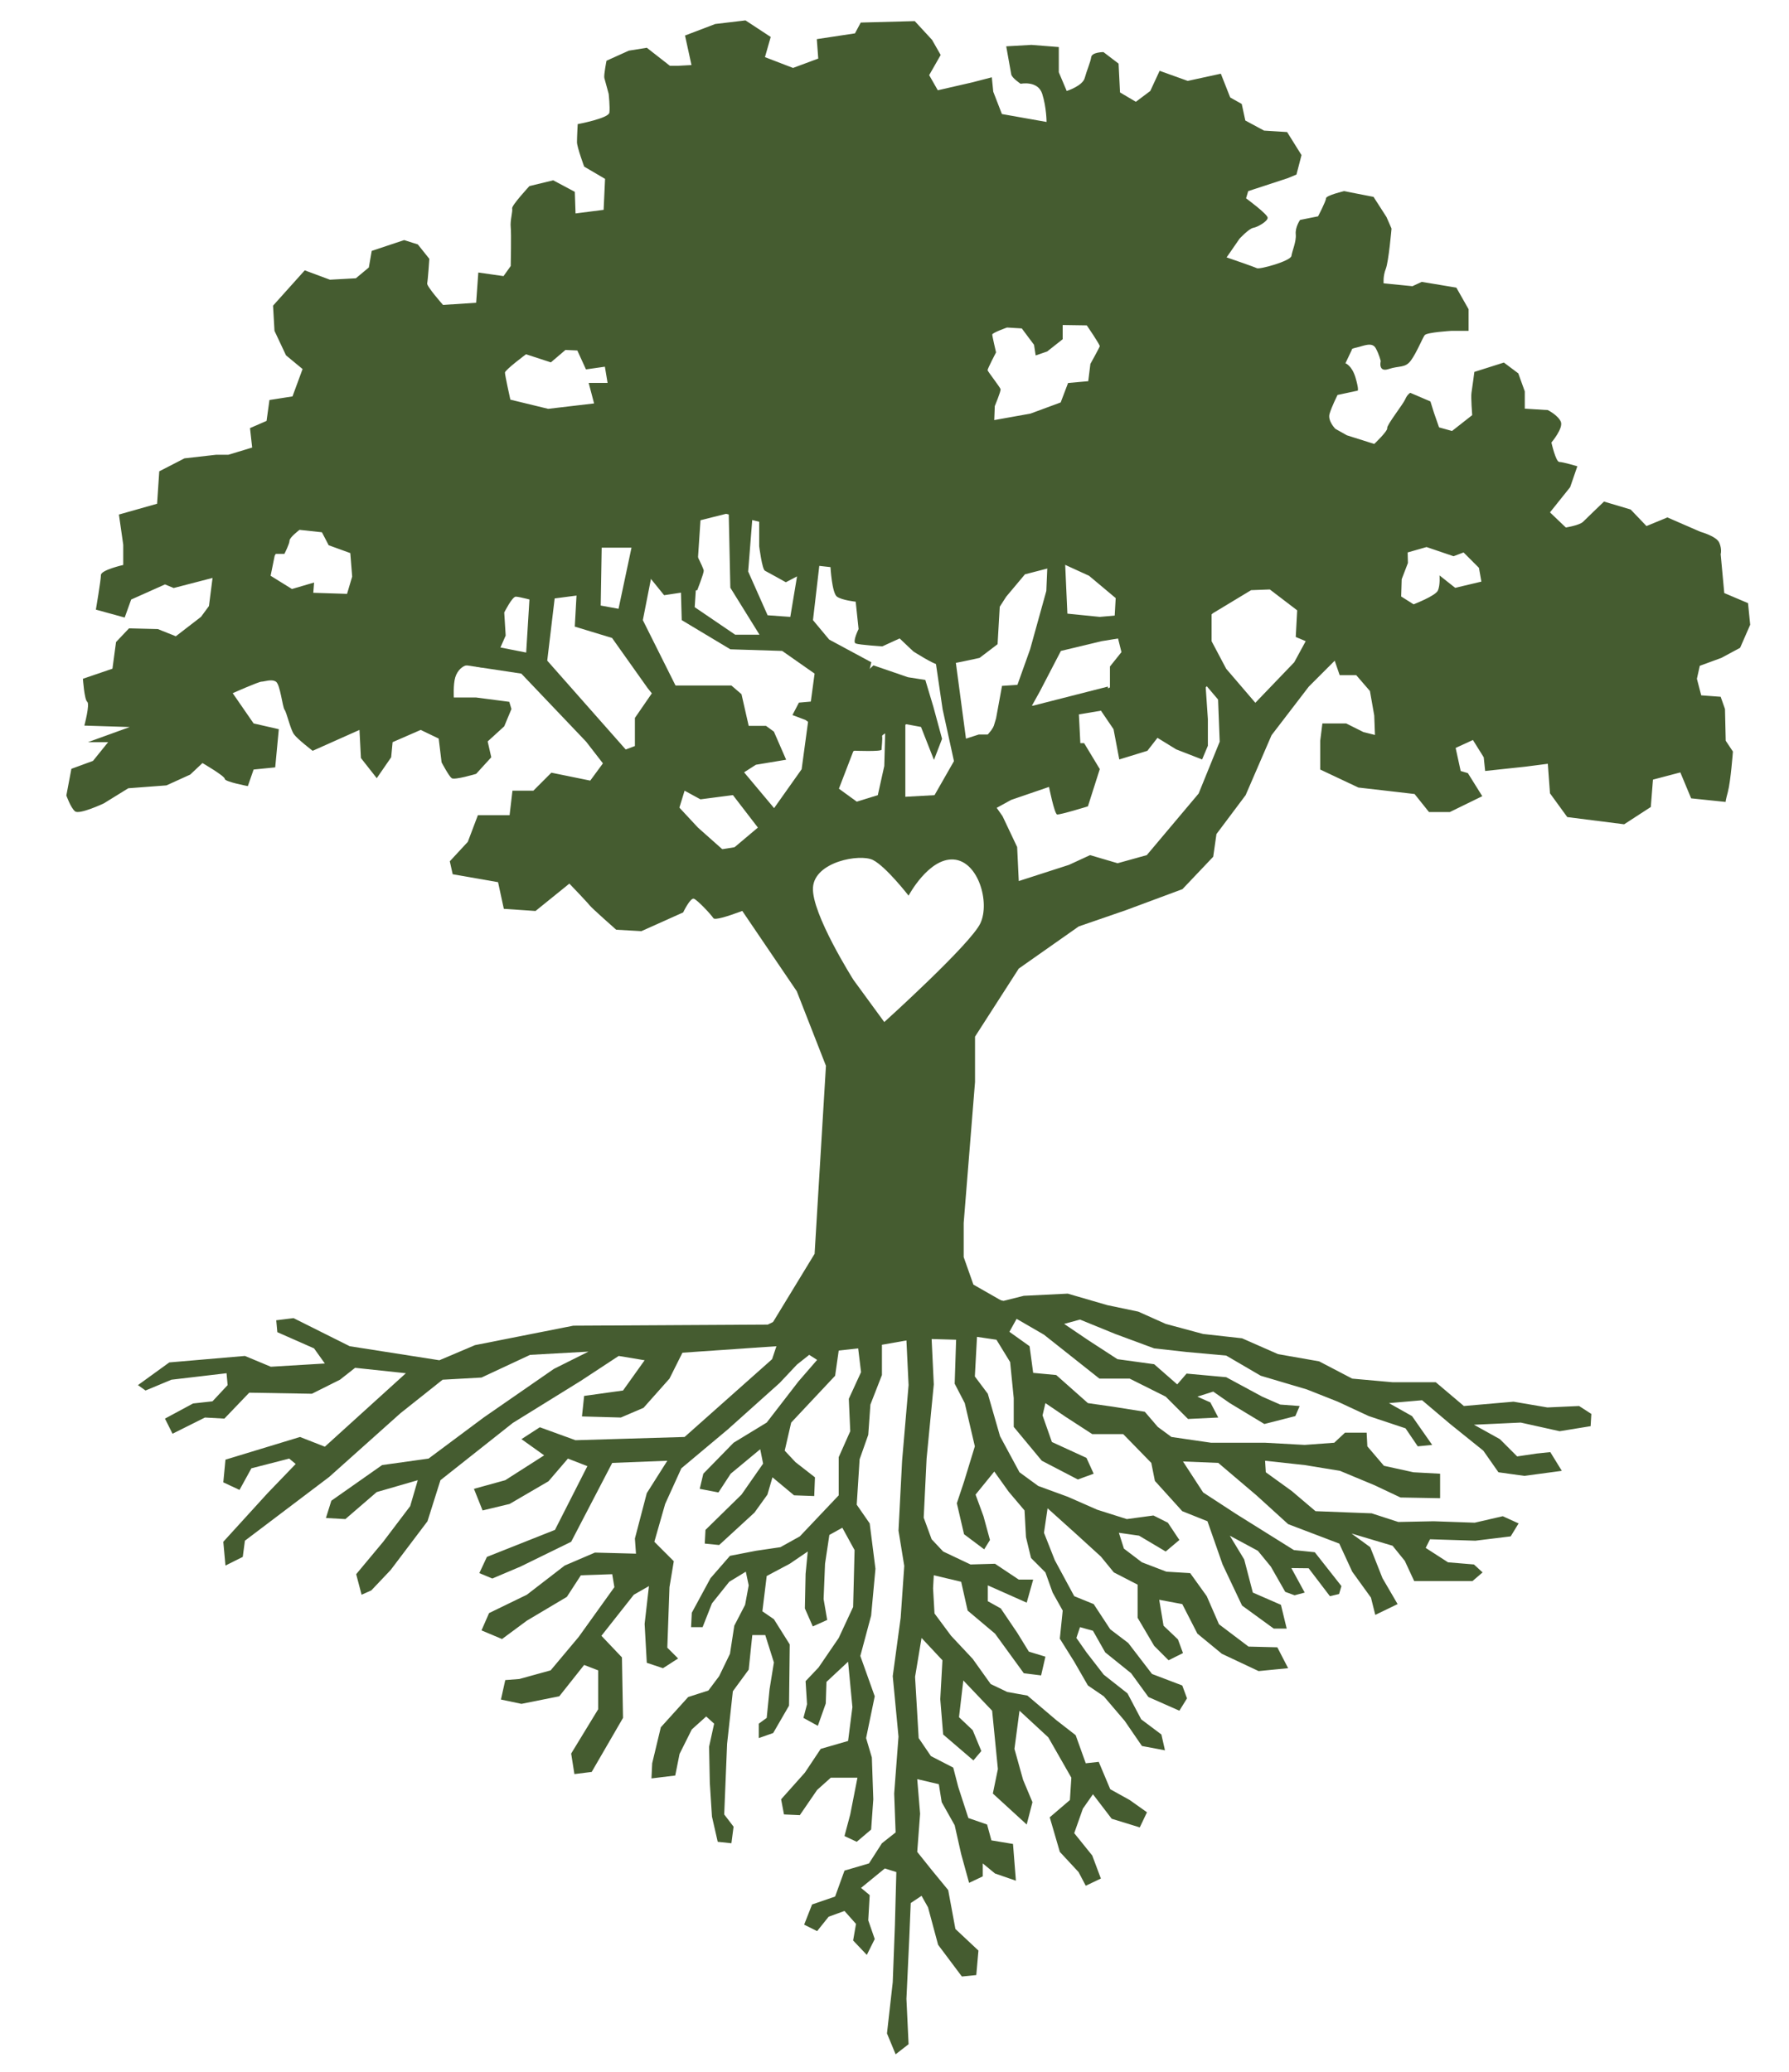
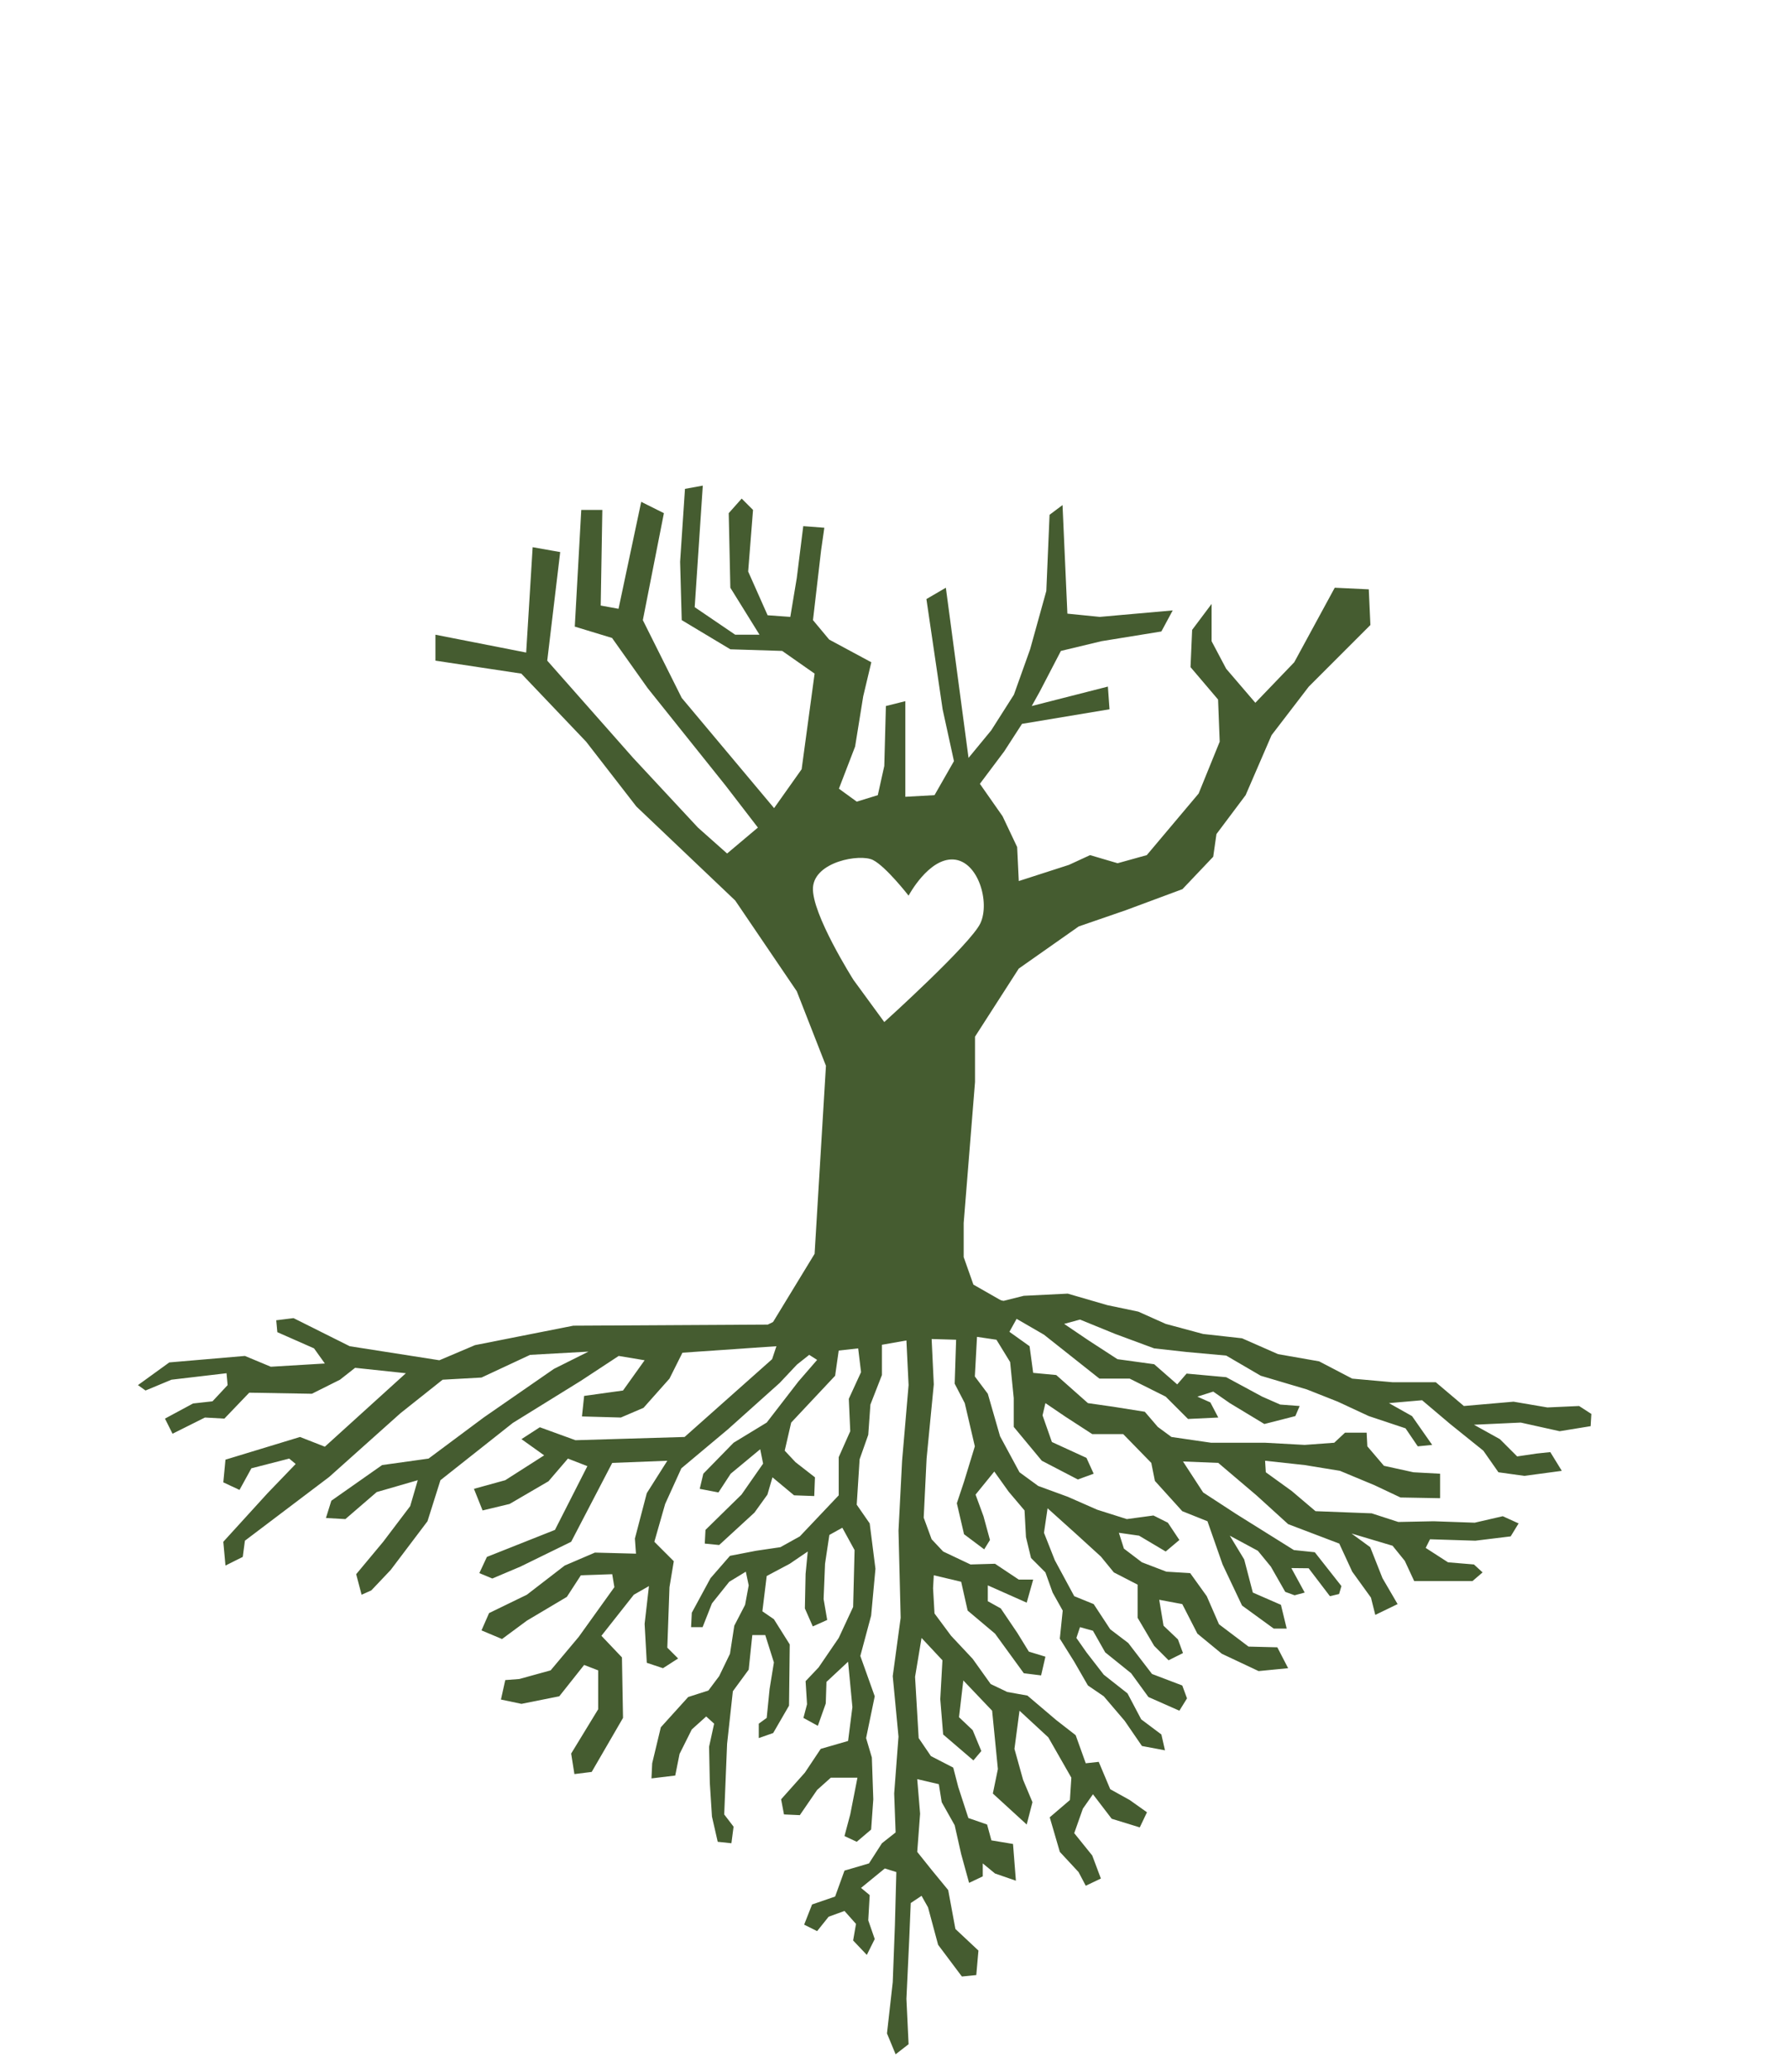
<svg xmlns="http://www.w3.org/2000/svg" version="1.1" baseProfile="full" width="1656" height="1917.71" viewBox="0 0 1656.00 1917.71" enable-background="new 0 0 1656.00 1917.71" xml:space="preserve">
  <g>
    <path fill="#455c30" fill-opacity="1" stroke-width="0.2" stroke-linejoin="round" d="M 715.245,1224.1L 754.042,1160.41L 764.542,986.417L 737.543,917.42L 680.546,833.424L 589.05,746.428L 542.553,686.432L 482.556,623.435L 403.06,611.435L 403.06,587.437L 487.056,603.936L 493.055,506.441L 518.554,510.94L 506.555,611.435L 586.051,701.431L 646.048,765.927L 673.046,789.926L 701.545,765.927L 671.546,726.929L 599.55,636.934L 566.552,590.436L 532.053,579.937L 538.053,471.942L 557.552,471.942L 556.052,560.438L 572.551,563.438L 593.55,464.443L 614.549,474.942L 595.05,573.937L 631.048,645.934L 716.544,747.928L 742.043,711.93L 754.042,623.435L 724.044,602.436L 676.046,600.936L 631.048,573.937L 629.548,519.94L 634.048,452.443L 650.547,449.443L 643.048,561.938L 680.546,587.437L 703.045,587.437L 676.046,543.939L 674.546,474.942L 686.546,461.443L 697.045,471.942L 692.545,528.939L 710.544,569.437L 731.543,570.937L 737.543,534.939L 743.543,486.942L 763.042,488.441L 760.042,509.44L 752.542,573.937L 767.542,591.936L 806.54,612.935L 799.04,644.434L 791.54,690.931L 776.541,729.929L 793.04,741.929L 812.539,735.929L 818.539,708.93L 820.039,653.433L 838.038,648.933L 838.038,737.429L 865.037,735.929L 883.036,704.431L 872.536,656.433L 857.537,554.438L 875.536,543.939L 896.535,701.431L 917.534,675.932L 938.533,642.934L 953.532,600.936L 968.531,546.938L 971.531,476.442L 983.531,467.443L 988.031,567.938L 1018.03,570.937L 1085.53,564.938L 1075.03,584.437L 1019.53,593.436L 982.031,602.436L 962.532,639.934L 955.032,653.433L 1025.53,635.434L 1027.03,656.433L 946.033,669.932L 929.533,695.431L 907.035,725.43L 928.033,755.428L 941.533,783.927L 943.033,815.425L 989.53,800.426L 1009.03,791.426L 1034.53,798.926L 1061.53,791.426L 1109.52,734.429L 1129.02,686.432L 1127.52,647.433L 1102.02,617.435L 1103.52,582.937L 1121.52,558.938L 1121.52,593.436L 1135.02,618.935L 1162.02,650.433L 1198.02,612.935L 1235.52,543.939L 1267.02,545.439L 1268.52,578.437L 1211.52,635.434L 1177.02,680.432L 1153.02,735.929L 1126.02,771.927L 1123.02,792.926L 1094.53,822.925L 1042.03,842.424L 998.53,857.423L 943.033,896.421L 929.533,917.42L 902.535,959.418L 902.535,1001.42L 892.035,1131.91L 892.035,1163.41L 901.035,1188.91L 943.033,1212.91L 928.183,1232L 845.516,1231.08L 746.766,1235.33L 715.245,1224.1 Z M 818.539,945.919C 818.539,945.919 898.532,873.751 907.534,854.424C 916.535,835.096 905.525,796.84 882.53,795.468C 859.535,794.096 841.038,828.924 841.038,828.924C 841.038,828.924 820.039,801.926 808.039,795.926C 796.04,789.926 754.042,797.426 752.542,821.425C 751.042,845.424 790.04,906.921 790.04,906.921L 818.539,945.919 Z " />
-     <path fill="#455c30" fill-opacity="1" stroke-width="0.2" stroke-linejoin="round" d="M 648.366,739.791L 633.7,731.791L 628.366,749.125L 629.033,779.125L 652.366,788.458L 699.033,781.125L 708.366,783.125L 712.366,791.125L 707.033,835.125C 707.033,835.125 663.033,853.791 660.366,849.791C 657.7,845.791 645.7,833.125 642.366,831.791C 639.033,830.458 632.366,844.458 632.366,844.458L 593.7,861.791L 570.366,860.458C 570.366,860.458 547.7,840.458 545.7,837.791C 543.7,835.124 527.033,817.791 527.033,817.791L 495.7,843.125L 466.366,841.125L 461.033,816.458L 419.033,809.125L 416.366,797.125L 433.033,779.125L 442.366,754.458L 471.7,754.458L 474.366,731.791L 493.7,731.791L 510.366,715.125L 546.366,722.458L 563.033,699.791L 587.7,690.458L 587.7,664.458L 608.366,634.458L 677.033,634.458L 686.366,642.458L 693.033,671.791L 709.033,671.791L 716.366,677.125L 727.7,703.125L 699.7,707.791L 683.033,718.458L 679.033,735.791L 648.366,739.791 Z M 739.526,650.294L 756.526,648.794L 764.526,625.794L 796.026,627.294L 808.526,615.794L 840.526,626.794L 856.526,629.294L 864.026,654.294L 872.026,683.794L 864.526,703.294L 852.526,672.794L 839.026,670.294C 839.026,670.294 816.026,678.794 816.526,681.294C 817.026,683.794 816.026,691.794 816.026,693.794C 816.026,695.794 791.026,694.794 791.026,694.794C 791.026,694.794 774.026,700.294 774.026,704.794C 774.026,709.294 761.026,711.294 761.026,711.294L 753.526,686.294L 757.526,674.794L 745.526,666.294L 733.526,661.794L 739.526,650.294 Z M 894.026,709.794L 892.026,700.794L 890.526,684.794L 906.026,679.794L 917.526,679.794L 922.026,664.794L 927.526,634.794L 942.526,633.794L 945.526,652.294L 980.526,655.294L 998.526,658.294L 1000.03,687.794L 1003.53,687.794L 1018.03,711.794L 1007.03,746.294C 1007.03,746.294 981.026,754.294 978.526,753.794C 976.026,753.294 971.026,728.294 971.026,728.294L 936.026,740.294L 910.526,754.294L 881.526,753.794L 878.526,722.794L 894.026,709.794 Z M 1246.08,669.545L 1262.08,677.545L 1272.75,680.211L 1272.08,662.211L 1268.08,639.545L 1255.42,624.878L 1240.08,624.878L 1232.75,603.545L 1199.42,589.545L 1200.75,564.878L 1175.42,545.545L 1158.08,546.211L 1122.75,567.545L 1107.42,580.211L 1108.08,603.545L 1124.75,626.211L 1116.08,636.211L 1118.08,665.545L 1118.08,690.211L 1112.75,702.878L 1088.75,693.545L 1071.42,682.878L 1062.08,694.878L 1036.08,702.878L 1030.75,674.878L 1019.42,658.211L 1014.75,642.211L 1027.42,636.211L 1027.42,616.878L 1038.08,603.545L 1031.42,576.878L 1032.75,553.545L 1008.08,532.878L 984.75,522.211L 948.75,531.545L 931.417,552.211L 925.417,561.545L 923.417,596.211L 906.75,608.878C 906.75,608.878 874.75,616.211 869.417,615.545C 864.083,614.878 845.417,602.878 845.417,602.878L 832.75,590.878L 816.75,598.211C 816.75,598.211 795.417,596.878 792.083,595.545C 788.75,594.211 794.75,582.211 794.75,582.211L 792.083,556.878C 792.083,556.878 779.417,555.545 774.75,552.211C 770.083,548.878 768.75,524.878 768.75,524.878L 756.75,523.545L 727.417,538.878C 727.417,538.878 710.75,529.545 708.083,528.211C 705.417,526.878 702.75,505.545 702.75,505.545L 702.75,482.878L 672.083,475.545L 642.75,482.878L 639.417,502.878C 639.417,502.878 651.417,525.545 651.417,528.211C 651.417,530.878 645.417,546.211 645.417,546.211L 614.75,550.878L 592.083,522.878L 586.75,506.878L 556.083,506.878L 536.083,516.878L 536.75,534.211L 536.083,550.878L 495.417,556.211C 495.417,556.211 480.75,552.211 477.417,552.211C 474.084,552.211 466.75,566.878 466.75,566.878L 468.083,588.211L 460.75,604.878C 460.75,604.878 457.417,610.211 454.75,615.545C 452.084,620.878 438.083,615.545 433.417,615.545C 428.75,615.545 423.417,620.211 421.417,626.878C 419.417,633.545 420.083,645.545 420.083,645.545L 440.75,645.545L 471.417,649.545L 473.417,656.211L 466.75,672.211L 451.417,686.211L 454.75,700.878L 440.75,716.211C 440.75,716.211 420.75,722.211 418.083,720.211C 415.417,718.211 408.75,705.545 408.75,705.545L 406.083,683.545L 389.417,675.545L 363.417,686.878L 362.083,700.878L 348.75,720.211L 334.083,701.545L 332.75,675.545L 289.417,694.878C 289.417,694.878 275.417,684.211 272.083,679.545C 268.75,674.878 265.417,659.545 263.417,656.878C 261.417,654.211 259.417,633.545 255.417,630.878C 251.417,628.211 244.75,630.878 242.083,630.878C 239.417,630.878 215.417,641.545 215.417,641.545L 234.75,669.545L 258.083,674.878L 254.75,710.211L 234.75,712.211L 229.417,727.545C 229.417,727.545 208.083,723.545 208.083,720.878C 208.084,718.211 187.417,706.211 187.417,706.211L 176.083,716.878L 154.084,726.878L 118.75,729.545L 96.084,743.545C 96.084,743.545 73.417,754.211 69.417,750.878C 65.417,747.545 61.417,736.211 61.417,736.211L 66.084,711.545L 86.084,704.211L 100.084,686.878L 81.417,686.878L 120.084,672.878L 78.084,671.545C 78.084,671.545 83.417,651.545 80.75,649.545C 78.084,647.545 76.75,628.211 76.75,628.211L 104.084,618.878L 107.417,594.211L 119.417,581.545L 146.084,582.211L 162.75,588.878L 186.083,570.878L 193.417,560.878L 196.75,534.878L 160.75,544.211L 152.75,540.878L 121.417,554.878L 115.417,571.545L 88.75,564.211C 88.75,564.211 93.417,536.878 93.417,532.211C 93.417,527.545 114.084,522.878 114.084,522.878L 114.084,504.211L 110.084,476.211L 145.417,466.211L 147.417,436.211L 170.75,424.211L 200.083,420.878L 211.417,420.878L 233.417,414.211L 231.417,396.211L 246.75,389.545L 249.417,370.211L 270.75,366.878L 280.083,341.545L 264.75,328.878L 254.083,306.211L 252.75,282.878L 282.083,250.211L 305.417,258.878L 329.417,257.545L 341.417,247.545L 344.083,232.211L 374.083,222.211L 386.75,226.211L 397.417,239.545C 397.417,239.545 396.083,259.545 395.417,262.211C 394.75,264.878 410.083,282.211 410.083,282.211L 440.75,280.211L 442.75,252.211L 466.083,255.545L 472.75,246.211C 472.75,246.211 473.417,216.211 472.75,210.211C 472.084,204.211 474.75,195.545 474.083,192.878C 473.417,190.211 490.083,172.211 490.083,172.211L 512.083,166.878L 532.083,177.545L 532.75,197.545L 558.75,194.211L 560.083,165.545L 540.75,154.211C 540.75,154.211 534.083,136.211 534.083,131.545C 534.083,126.878 534.75,114.878 534.75,114.878C 534.75,114.878 563.417,109.545 564.083,104.211C 564.75,98.878 563.417,86.878 563.417,86.878C 563.417,86.878 560.083,74.878 559.417,72.211C 558.75,69.545 561.417,56.211 561.417,56.211L 582.083,46.878L 598.75,44.211L 620.083,60.878L 628.083,60.878L 640.083,60.211L 634.083,32.878L 662.083,22.211L 690.083,18.878L 713.417,34.211L 708.083,52.878L 734.083,62.878L 757.417,54.211L 756.083,36.211L 791.417,30.878L 796.75,20.878L 846.75,19.545L 862.75,36.878L 870.75,50.878L 860.083,69.545L 868.083,83.545L 900.083,76.211L 918.083,71.545L 919.417,84.878L 927.417,105.545L 968.75,112.878C 968.75,112.878 968.75,99.545 964.75,86.878C 960.75,74.211 944.75,77.545 944.75,77.545C 944.75,77.545 936.75,72.211 936.083,68.878C 935.417,65.545 931.417,42.878 931.417,42.878L 954.75,41.545L 980.083,43.545L 980.083,66.878L 987.417,84.211C 987.417,84.211 1002.08,79.545 1004.08,72.211C 1006.08,64.878 1009.42,57.545 1010.08,52.878C 1010.75,48.211 1021.42,48.211 1021.42,48.211L 1035.42,58.878L 1036.75,85.545L 1051.42,94.211L 1064.75,84.211L 1073.42,65.545L 1099.42,74.878L 1130.08,68.211L 1138.75,90.211L 1149.42,96.211L 1152.75,111.545L 1170.08,120.878L 1191.42,122.211L 1204.75,143.545L 1200.08,161.545L 1192.08,164.878L 1155.42,176.878L 1153.42,183.545C 1153.42,183.545 1173.42,198.211 1173.42,201.545C 1173.42,204.878 1164.08,210.211 1160.08,210.878C 1156.08,211.545 1147.42,220.878 1147.42,220.878L 1135.42,238.211C 1135.42,238.211 1160.75,246.878 1163.42,248.211C 1166.08,249.545 1194.75,241.545 1195.42,236.878C 1196.08,232.211 1200.08,223.545 1199.42,216.878C 1198.75,210.211 1203.42,203.545 1203.42,203.545L 1220.08,200.211C 1220.08,200.211 1227.42,186.211 1227.42,183.545C 1227.42,180.878 1244.08,176.878 1244.08,176.878L 1271.42,182.211L 1283.42,200.878L 1288.08,211.545C 1288.08,211.545 1285.42,242.211 1282.75,248.878C 1280.08,255.545 1280.75,262.211 1280.75,262.211L 1307.42,264.878L 1316.08,260.878L 1348.08,266.211L 1359.42,286.211L 1359.42,306.211L 1343.42,306.211C 1343.42,306.211 1320.75,307.545 1318.75,310.211C 1316.75,312.878 1311.42,326.211 1306.08,333.545C 1300.75,340.878 1295.42,338.211 1285.42,341.545C 1275.42,344.878 1278.08,334.211 1278.08,334.211C 1278.08,334.211 1276.75,328.211 1273.42,322.211C 1270.08,316.211 1262.08,320.211 1256.08,321.545C 1250.08,322.878 1251.42,323.545 1251.42,323.545L 1245.42,336.211C 1245.42,336.211 1251.42,338.211 1254.75,349.545C 1258.08,360.878 1256.75,361.545 1256.75,361.545L 1238.08,365.545C 1238.08,365.545 1232.75,376.211 1230.75,382.878C 1228.75,389.545 1236.08,396.878 1236.08,396.878L 1246.75,402.878L 1272.08,410.878C 1272.08,410.878 1284.75,398.878 1284.08,396.211C 1283.42,393.545 1298.75,374.211 1300.75,369.545C 1302.75,364.878 1305.42,363.545 1305.42,363.545L 1324.08,371.545L 1327.42,382.211L 1332.08,395.545L 1344.08,398.878L 1362.75,384.211C 1362.75,384.211 1361.42,367.545 1362.08,363.545C 1362.75,359.545 1364.75,344.211 1364.75,344.211L 1392.08,335.545L 1405.42,345.545L 1411.42,362.211L 1411.42,378.211L 1432.75,379.545C 1432.75,379.545 1442.08,384.211 1444.75,390.211C 1447.42,396.211 1436.08,409.545 1436.08,409.545C 1436.08,409.545 1440.08,427.545 1443.42,427.545C 1446.75,427.545 1460.08,431.545 1460.08,431.545L 1453.42,450.878L 1434.75,474.211L 1449.42,488.211C 1449.42,488.211 1462.08,486.211 1465.42,482.878C 1468.75,479.545 1484.75,464.211 1484.75,464.211L 1509.42,471.545L 1524.08,486.878L 1543.42,478.878L 1574.08,492.211C 1574.08,492.211 1588.75,496.211 1591.42,502.211C 1594.08,508.211 1592.75,512.878 1592.75,512.878L 1596.08,548.878L 1618.08,558.211L 1620.08,578.211L 1610.75,599.545L 1593.42,608.878L 1573.42,616.211L 1570.75,628.211L 1574.75,643.545L 1592.75,644.878L 1596.75,656.211L 1597.42,685.545L 1604.08,695.545C 1604.08,695.545 1602.08,722.878 1599.42,732.878C 1597.25,740.999 1597.28,742.085 1597.37,742.207L 1565.42,738.878L 1555.42,714.878L 1530.08,721.545L 1528.08,746.878L 1503.42,762.878L 1450.75,756.211L 1434.75,734.211L 1432.75,706.878L 1412.08,709.545L 1374.75,713.545L 1373.42,700.878L 1363.42,684.878L 1347.42,692.211L 1352.08,713.545L 1358.75,715.545L 1372.08,736.878L 1342.08,751.545L 1322.75,751.545L 1309.42,734.878L 1280.75,731.545L 1257.42,728.878L 1222.08,712.211L 1222.08,685.545L 1224.08,669.545L 1246.08,669.545 Z M 486.914,327.879C 486.914,327.879 467.414,342.379 467.414,344.879C 467.414,347.379 472.414,369.879 472.414,369.879L 507.413,378.379L 549.913,373.379L 544.913,354.379L 562.413,354.379L 559.913,339.379L 542.413,341.879L 534.413,324.379L 523.413,323.879L 509.913,335.379L 486.914,327.879 Z M 254.247,514.378L 250.497,532.878L 270.247,545.129L 290.747,539.129L 289.997,548.629L 321.247,549.629L 325.997,533.629L 324.247,511.879L 304.247,504.629L 297.997,492.629L 277.247,490.379C 277.247,490.379 267.997,497.378 267.997,500.379C 267.997,503.379 263.247,512.629 263.247,512.629L 255.247,512.629L 254.247,514.378 Z M 957.164,319.128L 945.83,303.961L 932.164,303.128C 932.164,303.128 918.497,307.961 918.497,309.628C 918.497,311.295 921.997,326.128 921.997,326.128C 921.997,326.128 913.997,341.461 914.164,342.628C 914.33,343.795 925.664,358.295 926.164,360.128C 926.664,361.962 920.83,375.795 920.83,375.795L 920.33,388.795L 953.83,382.795L 981.83,372.462L 988.664,354.462L 1007.33,352.795L 1009.33,336.795C 1009.33,336.795 1017.66,321.795 1018,320.462C 1018.33,319.128 1006,301.128 1006,301.128L 983.664,300.795L 983.664,313.962L 969.33,325.295L 958.664,328.962L 957.164,319.128 Z M 1303,511.294L 1303.25,521.045L 1297.5,536.045L 1297,552.045L 1308.5,559.295C 1308.5,559.295 1328.75,551.545 1331,546.545C 1333.25,541.544 1332.5,532.545 1332.5,532.545L 1347,544.045L 1371.25,538.295L 1369,525.545L 1354.75,511.295L 1345.5,514.795L 1320.5,506.294L 1303,511.294 Z " />
-     <path fill="#455c30" fill-opacity="1" stroke-width="0.2" stroke-linejoin="round" d="M 763.703,1199.93L 710.703,1225.93L 530.703,1226.93L 439.703,1244.93L 406.703,1258.93L 323.703,1245.93L 271.703,1219.93L 255.703,1221.93L 256.703,1232.93L 290.703,1247.93L 300.703,1261.93L 250.703,1264.93L 226.703,1254.93L 156.703,1260.93L 127.703,1281.93L 134.703,1286.93L 158.703,1276.93L 209.703,1270.93L 210.703,1281.93L 196.703,1296.93L 178.703,1298.93L 152.703,1312.93L 159.703,1326.93L 189.703,1311.93L 207.703,1312.93L 230.703,1288.93L 288.703,1289.93L 314.703,1276.93L 328.703,1265.93L 375.703,1270.93L 300.703,1338.93L 277.703,1329.93L 208.703,1350.93L 206.703,1371.93L 221.703,1378.93L 232.703,1358.93L 267.703,1349.93L 273.703,1354.93L 247.703,1381.93L 206.703,1426.93L 208.703,1448.93L 224.703,1440.93L 226.703,1425.93L 304.703,1366.93L 370.703,1307.93L 409.703,1276.93L 445.703,1274.93L 490.703,1253.93L 544.703,1250.93L 512.703,1266.93L 447.703,1311.93L 396.703,1349.93L 353.703,1355.93L 306.703,1388.93L 301.703,1404.93L 319.703,1405.93L 348.703,1380.93L 386.703,1369.93L 379.703,1393.93L 354.703,1426.93L 329.703,1456.93L 334.703,1475.93L 343.703,1471.93L 361.703,1452.93L 395.703,1407.93L 407.703,1369.93L 474.703,1316.93L 537.703,1277.93L 572.703,1254.93L 596.703,1258.93L 576.703,1286.93L 540.703,1291.93L 538.703,1310.93L 574.703,1311.93L 595.703,1302.93L 619.703,1275.93L 631.703,1251.93L 718.703,1245.93L 714.703,1257.93L 633.703,1329.93L 532.703,1332.93L 499.703,1320.93L 482.703,1331.93L 503.703,1346.93L 467.703,1369.93L 438.703,1377.93L 446.703,1397.93L 471.703,1391.93L 507.703,1370.93L 525.703,1349.93L 543.703,1356.93L 513.703,1415.93L 450.703,1440.93L 443.703,1455.93L 455.703,1460.93L 481.703,1449.93L 528.703,1426.93L 566.703,1353.93L 617.703,1351.93L 598.703,1381.93L 587.703,1423.93L 588.703,1437.93L 550.703,1436.93L 522.703,1448.93L 487.703,1475.93L 452.703,1492.93L 445.703,1508.93L 464.703,1516.93L 487.703,1499.93L 524.703,1477.93L 537.703,1457.93L 566.703,1456.93L 568.703,1468.93L 535.703,1514.93L 509.703,1545.93L 480.703,1553.93L 467.703,1554.93L 463.703,1572.93L 482.703,1576.93L 517.703,1569.93L 540.703,1540.93L 553.703,1545.93L 553.703,1581.93L 528.703,1622.93L 531.703,1641.93L 547.703,1639.93L 576.703,1589.93L 575.703,1533.93L 556.703,1513.93L 586.703,1475.93L 600.703,1467.93L 596.703,1502.93L 598.703,1538.93L 613.703,1543.93L 627.703,1534.93L 617.703,1524.93L 619.703,1468.93L 623.703,1444.93L 605.703,1426.93L 615.703,1391.93L 630.703,1358.93L 673.703,1322.93L 721.703,1279.93L 737.703,1262.93L 749.036,1253.93L 756.37,1258.6L 739.036,1278.6L 709.703,1316.6L 679.036,1335.27L 651.036,1363.93L 647.703,1377.93L 665.036,1381.27L 676.37,1363.93L 703.703,1341.27L 706.37,1354.6L 686.37,1383.27L 653.036,1415.93L 652.37,1428.6L 665.703,1429.93L 698.37,1399.93L 710.37,1383.27L 715.036,1367.27L 735.036,1383.93L 753.703,1384.6L 754.37,1367.27L 736.37,1353.27L 726.37,1342.6L 732.37,1316.6L 773.036,1273.27L 776.37,1249.93L 794.37,1247.93L 797.036,1269.93L 785.703,1294.6L 787.036,1324.6L 776.37,1348.6L 776.37,1383.93L 740.37,1421.93L 722.37,1431.93L 699.703,1435.27L 675.703,1439.93L 657.703,1460.6L 640.37,1492.6L 639.703,1505.93L 650.37,1505.93L 659.036,1483.93L 675.036,1463.93L 690.37,1454.6L 693.036,1467.27L 689.703,1485.27L 679.703,1504.6L 675.703,1530.6L 665.703,1551.27L 655.703,1564.6L 637.036,1570.6L 611.703,1598.6L 603.703,1631.93L 603.036,1645.93L 625.036,1643.27L 629.036,1623.27L 640.37,1600.6L 653.703,1588.6L 661.036,1595.27L 656.37,1616.6L 657.036,1649.93L 659.036,1681.27L 664.37,1704.6L 677.036,1705.93L 679.036,1690.6L 670.37,1679.27L 673.036,1613.93L 678.37,1565.27L 693.036,1545.27L 696.37,1513.27L 708.37,1513.27L 716.37,1538.6L 712.37,1563.27L 709.703,1589.93L 702.37,1595.27L 702.37,1608.6L 715.703,1603.93L 730.37,1578.6L 731.036,1521.93L 716.37,1498.6L 705.703,1491.27L 709.703,1458.6L 731.036,1447.27L 747.703,1435.93L 745.703,1456.6L 745.036,1488.6L 752.37,1505.27L 765.703,1499.27L 762.37,1479.93L 763.703,1447.27L 767.703,1420.6L 779.703,1413.93L 791.036,1434.6L 789.703,1487.27L 776.37,1515.93L 757.703,1543.27L 745.703,1555.93L 747.036,1577.27L 743.703,1589.93L 757.036,1597.27L 764.37,1576.6L 765.036,1556.6L 785.036,1537.93L 789.036,1579.93L 785.036,1611.27L 759.703,1618.6L 745.036,1640.6L 723.036,1665.27L 725.703,1679.27L 740.37,1679.93L 756.37,1656.6L 769.036,1645.27L 793.703,1645.27L 787.036,1679.27L 781.703,1699.27L 793.036,1704.6L 806.37,1693.27L 808.37,1665.27L 807.036,1626.6L 801.703,1608.6L 809.703,1569.93L 796.37,1532.6L 806.37,1495.27L 810.37,1451.93L 805.036,1409.93L 793.036,1392.6L 795.703,1350.6L 803.703,1327.93L 805.703,1299.93L 816.37,1272.6L 816.37,1244.6L 839.036,1240.6L 841.036,1281.93L 835.036,1351.93L 831.703,1416.6L 837.036,1449.27L 833.703,1497.27L 826.37,1551.27L 831.703,1607.27L 827.703,1659.93L 829.036,1695.93L 816.37,1705.93L 804.37,1724.6L 781.703,1731.27L 773.036,1755.27L 751.703,1762.6L 744.37,1781.27L 756.37,1787.27L 767.036,1773.93L 781.703,1768.6L 792.37,1780.6L 789.703,1795.93L 802.37,1809.27L 809.703,1794.6L 803.703,1777.27L 805.036,1753.93L 797.036,1747.27L 819.036,1729.27L 829.703,1732.6L 828.37,1781.93L 826.37,1834.6L 821.036,1881.93L 829.036,1901.27L 841.036,1891.93L 839.036,1849.93L 841.703,1793.27L 843.036,1761.27L 853.036,1754.6L 859.036,1765.27L 868.37,1799.93L 890.37,1829.27L 903.703,1827.93L 905.703,1805.27L 884.37,1785.27L 877.703,1749.27L 862.37,1730.6L 849.036,1713.93L 851.703,1678.6L 849.036,1646.6L 869.036,1651.27L 871.703,1667.93L 883.703,1689.27L 889.703,1715.93L 897.036,1742.6L 909.703,1736.6L 909.703,1724.6L 921.036,1733.93L 940.37,1740.6L 937.703,1706.6L 917.703,1703.27L 913.703,1688.6L 896.37,1682.6L 887.036,1653.93L 882.37,1635.93L 861.703,1625.27L 850.37,1608.6L 847.036,1551.93L 853.036,1515.93L 872.37,1536.6L 870.37,1572.6L 873.036,1605.27L 901.036,1629.27L 908.37,1620.6L 900.37,1601.27L 887.703,1589.27L 891.703,1555.27L 918.37,1583.27L 923.703,1637.27L 919.036,1659.93L 950.37,1688.6L 955.703,1667.93L 947.036,1647.27L 939.036,1618.6L 943.703,1583.27L 970.37,1607.93L 991.703,1645.27L 990.37,1665.93L 971.703,1681.93L 981.036,1713.93L 998.37,1732.6L 1005.04,1745.27L 1019.04,1738.6L 1011.04,1717.27L 994.37,1696.6L 1002.37,1673.93L 1011.7,1660.6L 1029.04,1683.27L 1055.04,1691.27L 1061.7,1677.27L 1045.7,1665.93L 1027.7,1655.93L 1017.04,1630.6L 1005.04,1631.93L 995.703,1605.93L 977.703,1591.93L 951.036,1569.27L 932.37,1565.93L 917.036,1558.6L 900.37,1535.27L 880.37,1513.93L 865.036,1493.27L 863.703,1469.93L 864.37,1457.93L 889.703,1463.93L 895.703,1490.6L 921.036,1511.93L 947.703,1548.6L 963.703,1550.6L 967.703,1533.27L 952.37,1528.6L 941.703,1511.27L 926.37,1488.6L 914.37,1481.93L 914.37,1467.27L 950.37,1483.27L 956.37,1461.93L 943.036,1461.93L 921.036,1447.27L 898.37,1447.93L 873.036,1435.93L 862.37,1424.6L 855.036,1404.6L 857.703,1349.93L 864.37,1281.27L 862.37,1239.27L 885.036,1239.93L 883.703,1280.6L 893.036,1298.6L 902.37,1338.6L 892.37,1371.27L 885.703,1391.27L 892.37,1419.93L 911.036,1433.93L 916.37,1425.27L 910.37,1403.27L 903.036,1383.27L 920.37,1361.93L 933.703,1380.6L 948.37,1397.93L 949.703,1422.6L 954.37,1441.93L 967.703,1455.27L 974.37,1473.93L 983.703,1490.6L 981.036,1516.6L 994.37,1537.93L 1007.04,1559.93L 1021.7,1569.93L 1041.04,1592.6L 1057.04,1615.93L 1078.37,1619.93L 1075.04,1605.27L 1056.37,1591.27L 1043.7,1567.27L 1021.7,1549.93L 1005.7,1529.27L 996.37,1515.93L 999.703,1505.93L 1011.7,1509.27L 1023.04,1529.27L 1047.04,1548.6L 1063.04,1570.6L 1091.7,1583.27L 1098.77,1571.85L 1094.37,1559.93L 1066.37,1549.27L 1044.37,1520.6L 1027.7,1507.93L 1012.37,1484.6L 994.37,1477.27L 976.37,1443.93L 966.37,1418.6L 969.703,1395.93L 996.37,1419.93L 1019.04,1440.6L 1031.04,1455.27L 1053.04,1466.6L 1053.04,1497.27L 1068.37,1523.27L 1081.7,1536.6L 1095.04,1529.93L 1090.37,1517.27L 1077.04,1504.6L 1073.04,1480.6L 1094.37,1484.6L 1108.37,1511.93L 1131.04,1530.6L 1165.04,1546.6L 1192.37,1543.93L 1182.37,1524.6L 1155.7,1523.93L 1128.37,1503.27L 1117.04,1477.27L 1101.7,1455.93L 1079.7,1454.6L 1057.04,1445.93L 1040.37,1433.27L 1035.7,1418.6L 1054.37,1421.27L 1079.04,1435.93L 1091.7,1425.27L 1081.04,1409.27L 1067.7,1402.6L 1043.04,1405.93L 1015.7,1397.27L 988.37,1385.27L 961.036,1375.27L 943.703,1362.6L 925.703,1329.27L 914.37,1289.93L 902.37,1273.93L 904.37,1237.27L 922.37,1239.93L 935.036,1260.6L 938.37,1293.93L 938.37,1320.6L 964.37,1351.93L 997.703,1369.27L 1012.37,1363.93L 1005.7,1349.27L 973.703,1334.6L 965.036,1309.93L 967.703,1298.6L 986.37,1311.27L 1011.04,1327.27L 1039.7,1327.27L 1065.7,1353.93L 1069.04,1370.6L 1094.37,1398.6L 1117.7,1407.93L 1131.7,1447.93L 1149.7,1485.93L 1179.04,1507.27L 1191.04,1507.27L 1185.7,1485.27L 1159.7,1473.93L 1151.7,1443.27L 1138.37,1421.27L 1164.37,1435.27L 1176.37,1449.93L 1189.7,1473.27L 1198.35,1476.44L 1207.7,1473.93L 1195.35,1451.27L 1211.35,1451.44L 1231.04,1477.27L 1239.52,1475.27L 1241.7,1467.93L 1217.04,1436.6L 1197.7,1434.6L 1144.37,1401.27L 1113.7,1381.27L 1095.04,1352.6L 1127.7,1353.93L 1163.04,1383.93L 1192.37,1410.6L 1239.7,1428.6L 1251.7,1454.6L 1269.04,1478.6L 1273.04,1494.6L 1293.7,1484.6L 1279.7,1460.6L 1268.37,1431.93L 1251.04,1419.27L 1289.04,1430.6L 1300.37,1444.6L 1309.04,1463.27L 1363.04,1463.27L 1372.37,1455.27L 1364.37,1447.93L 1340.37,1445.93L 1319.7,1432.6L 1323.7,1424.6L 1365.7,1425.93L 1398.37,1421.93L 1405.7,1409.93L 1391.04,1403.27L 1365.04,1409.27L 1327.04,1407.93L 1294.37,1408.6L 1269.7,1400.6L 1217.7,1398.6L 1195.7,1379.93L 1171.7,1362.6L 1171.04,1351.93L 1207.7,1355.93L 1240.37,1361.27L 1272.37,1374.6L 1296.37,1385.93L 1333.04,1386.6L 1333.04,1363.93L 1308.37,1362.6L 1281.04,1356.6L 1265.7,1338.6L 1265.04,1325.93L 1245.04,1325.93L 1235.04,1335.27L 1207.7,1337.27L 1171.04,1335.27L 1121.04,1335.27L 1084.37,1329.93L 1071.7,1320.6L 1059.7,1306.6L 1030.37,1301.93L 1007.04,1298.6L 977.703,1272.6L 956.37,1270.6L 953.036,1245.93L 934.37,1232.6L 941.036,1220.6L 966.37,1235.27L 1017.7,1275.93L 1045.7,1275.93L 1079.04,1292.6L 1099.7,1313.27L 1127.7,1311.93L 1120.37,1297.93L 1108.37,1292.6L 1123.04,1287.93L 1138.37,1298.6L 1170.37,1317.93L 1199.04,1310.6L 1203.04,1301.27L 1185.04,1299.93L 1168.37,1292.6L 1135.04,1274.6L 1098.37,1271.27L 1089.7,1281.27L 1068.37,1262.6L 1034.37,1257.93L 1007.7,1240.6L 985.036,1225.27L 999.703,1221.27L 1032.37,1234.6L 1068.37,1247.93L 1098.37,1251.27L 1135.04,1254.6L 1167.04,1273.27L 1209.7,1285.93L 1238.37,1297.27L 1267.04,1310.6L 1301.04,1321.93L 1312.37,1338.6L 1325.7,1337.27L 1307.04,1310.6L 1285.7,1298.6L 1316.37,1295.93L 1342.37,1317.93L 1373.04,1342.6L 1387.04,1362.6L 1411.04,1365.93L 1445.7,1361.27L 1435.04,1343.93L 1422.37,1345.27L 1404.37,1347.93L 1388.37,1331.93L 1364.37,1318.6L 1407.7,1316.6L 1443.7,1324.6L 1472.37,1319.93L 1473.04,1308.6L 1461.7,1301.27L 1432.37,1302.6L 1401.04,1297.27L 1355.04,1301.27L 1329.04,1279.27L 1289.04,1279.27L 1251.7,1275.93L 1221.04,1259.93L 1183.04,1253.27L 1149.7,1238.6L 1113.7,1234.6L 1079.04,1225.27L 1053.7,1213.93L 1025.04,1207.93L 988.37,1197.27L 947.703,1199.27L 929.036,1203.93L 885.703,1196.6L 843.703,1191.93L 763.703,1199.93 Z " />
+     <path fill="#455c30" fill-opacity="1" stroke-width="0.2" stroke-linejoin="round" d="M 763.703,1199.93L 710.703,1225.93L 530.703,1226.93L 439.703,1244.93L 406.703,1258.93L 323.703,1245.93L 271.703,1219.93L 255.703,1221.93L 256.703,1232.93L 290.703,1247.93L 300.703,1261.93L 250.703,1264.93L 226.703,1254.93L 156.703,1260.93L 127.703,1281.93L 134.703,1286.93L 158.703,1276.93L 209.703,1270.93L 210.703,1281.93L 196.703,1296.93L 178.703,1298.93L 152.703,1312.93L 159.703,1326.93L 189.703,1311.93L 207.703,1312.93L 230.703,1288.93L 288.703,1289.93L 314.703,1276.93L 328.703,1265.93L 375.703,1270.93L 300.703,1338.93L 277.703,1329.93L 208.703,1350.93L 206.703,1371.93L 221.703,1378.93L 232.703,1358.93L 267.703,1349.93L 273.703,1354.93L 247.703,1381.93L 206.703,1426.93L 208.703,1448.93L 224.703,1440.93L 226.703,1425.93L 304.703,1366.93L 370.703,1307.93L 409.703,1276.93L 445.703,1274.93L 490.703,1253.93L 544.703,1250.93L 512.703,1266.93L 447.703,1311.93L 396.703,1349.93L 353.703,1355.93L 306.703,1388.93L 301.703,1404.93L 319.703,1405.93L 348.703,1380.93L 386.703,1369.93L 379.703,1393.93L 354.703,1426.93L 329.703,1456.93L 334.703,1475.93L 343.703,1471.93L 361.703,1452.93L 395.703,1407.93L 407.703,1369.93L 474.703,1316.93L 537.703,1277.93L 572.703,1254.93L 596.703,1258.93L 576.703,1286.93L 540.703,1291.93L 538.703,1310.93L 574.703,1311.93L 595.703,1302.93L 619.703,1275.93L 631.703,1251.93L 718.703,1245.93L 714.703,1257.93L 633.703,1329.93L 532.703,1332.93L 499.703,1320.93L 482.703,1331.93L 503.703,1346.93L 467.703,1369.93L 438.703,1377.93L 446.703,1397.93L 471.703,1391.93L 507.703,1370.93L 525.703,1349.93L 543.703,1356.93L 513.703,1415.93L 450.703,1440.93L 443.703,1455.93L 455.703,1460.93L 481.703,1449.93L 528.703,1426.93L 566.703,1353.93L 617.703,1351.93L 598.703,1381.93L 587.703,1423.93L 588.703,1437.93L 550.703,1436.93L 522.703,1448.93L 487.703,1475.93L 452.703,1492.93L 445.703,1508.93L 464.703,1516.93L 487.703,1499.93L 524.703,1477.93L 537.703,1457.93L 566.703,1456.93L 568.703,1468.93L 535.703,1514.93L 509.703,1545.93L 480.703,1553.93L 467.703,1554.93L 463.703,1572.93L 482.703,1576.93L 517.703,1569.93L 540.703,1540.93L 553.703,1545.93L 553.703,1581.93L 528.703,1622.93L 531.703,1641.93L 547.703,1639.93L 576.703,1589.93L 575.703,1533.93L 556.703,1513.93L 586.703,1475.93L 600.703,1467.93L 596.703,1502.93L 598.703,1538.93L 613.703,1543.93L 627.703,1534.93L 617.703,1524.93L 619.703,1468.93L 623.703,1444.93L 605.703,1426.93L 615.703,1391.93L 630.703,1358.93L 673.703,1322.93L 721.703,1279.93L 737.703,1262.93L 749.036,1253.93L 756.37,1258.6L 739.036,1278.6L 709.703,1316.6L 679.036,1335.27L 651.036,1363.93L 647.703,1377.93L 665.036,1381.27L 676.37,1363.93L 703.703,1341.27L 706.37,1354.6L 686.37,1383.27L 653.036,1415.93L 652.37,1428.6L 665.703,1429.93L 698.37,1399.93L 710.37,1383.27L 715.036,1367.27L 735.036,1383.93L 753.703,1384.6L 754.37,1367.27L 736.37,1353.27L 726.37,1342.6L 732.37,1316.6L 773.036,1273.27L 776.37,1249.93L 794.37,1247.93L 797.036,1269.93L 785.703,1294.6L 787.036,1324.6L 776.37,1348.6L 776.37,1383.93L 740.37,1421.93L 722.37,1431.93L 699.703,1435.27L 675.703,1439.93L 657.703,1460.6L 640.37,1492.6L 639.703,1505.93L 650.37,1505.93L 659.036,1483.93L 675.036,1463.93L 690.37,1454.6L 693.036,1467.27L 689.703,1485.27L 679.703,1504.6L 675.703,1530.6L 665.703,1551.27L 655.703,1564.6L 637.036,1570.6L 611.703,1598.6L 603.703,1631.93L 603.036,1645.93L 625.036,1643.27L 629.036,1623.27L 640.37,1600.6L 653.703,1588.6L 661.036,1595.27L 656.37,1616.6L 657.036,1649.93L 659.036,1681.27L 664.37,1704.6L 677.036,1705.93L 679.036,1690.6L 670.37,1679.27L 673.036,1613.93L 678.37,1565.27L 693.036,1545.27L 696.37,1513.27L 708.37,1513.27L 716.37,1538.6L 712.37,1563.27L 709.703,1589.93L 702.37,1595.27L 702.37,1608.6L 715.703,1603.93L 730.37,1578.6L 731.036,1521.93L 716.37,1498.6L 705.703,1491.27L 709.703,1458.6L 731.036,1447.27L 747.703,1435.93L 745.703,1456.6L 745.036,1488.6L 752.37,1505.27L 765.703,1499.27L 762.37,1479.93L 763.703,1447.27L 767.703,1420.6L 779.703,1413.93L 791.036,1434.6L 789.703,1487.27L 776.37,1515.93L 757.703,1543.27L 745.703,1555.93L 747.036,1577.27L 743.703,1589.93L 757.036,1597.27L 764.37,1576.6L 765.036,1556.6L 785.036,1537.93L 789.036,1579.93L 785.036,1611.27L 759.703,1618.6L 745.036,1640.6L 723.036,1665.27L 725.703,1679.27L 740.37,1679.93L 756.37,1656.6L 769.036,1645.27L 793.703,1645.27L 787.036,1679.27L 781.703,1699.27L 793.036,1704.6L 806.37,1693.27L 808.37,1665.27L 807.036,1626.6L 801.703,1608.6L 809.703,1569.93L 796.37,1532.6L 806.37,1495.27L 810.37,1451.93L 805.036,1409.93L 793.036,1392.6L 795.703,1350.6L 803.703,1327.93L 805.703,1299.93L 816.37,1272.6L 816.37,1244.6L 839.036,1240.6L 841.036,1281.93L 835.036,1351.93L 831.703,1416.6L 833.703,1497.27L 826.37,1551.27L 831.703,1607.27L 827.703,1659.93L 829.036,1695.93L 816.37,1705.93L 804.37,1724.6L 781.703,1731.27L 773.036,1755.27L 751.703,1762.6L 744.37,1781.27L 756.37,1787.27L 767.036,1773.93L 781.703,1768.6L 792.37,1780.6L 789.703,1795.93L 802.37,1809.27L 809.703,1794.6L 803.703,1777.27L 805.036,1753.93L 797.036,1747.27L 819.036,1729.27L 829.703,1732.6L 828.37,1781.93L 826.37,1834.6L 821.036,1881.93L 829.036,1901.27L 841.036,1891.93L 839.036,1849.93L 841.703,1793.27L 843.036,1761.27L 853.036,1754.6L 859.036,1765.27L 868.37,1799.93L 890.37,1829.27L 903.703,1827.93L 905.703,1805.27L 884.37,1785.27L 877.703,1749.27L 862.37,1730.6L 849.036,1713.93L 851.703,1678.6L 849.036,1646.6L 869.036,1651.27L 871.703,1667.93L 883.703,1689.27L 889.703,1715.93L 897.036,1742.6L 909.703,1736.6L 909.703,1724.6L 921.036,1733.93L 940.37,1740.6L 937.703,1706.6L 917.703,1703.27L 913.703,1688.6L 896.37,1682.6L 887.036,1653.93L 882.37,1635.93L 861.703,1625.27L 850.37,1608.6L 847.036,1551.93L 853.036,1515.93L 872.37,1536.6L 870.37,1572.6L 873.036,1605.27L 901.036,1629.27L 908.37,1620.6L 900.37,1601.27L 887.703,1589.27L 891.703,1555.27L 918.37,1583.27L 923.703,1637.27L 919.036,1659.93L 950.37,1688.6L 955.703,1667.93L 947.036,1647.27L 939.036,1618.6L 943.703,1583.27L 970.37,1607.93L 991.703,1645.27L 990.37,1665.93L 971.703,1681.93L 981.036,1713.93L 998.37,1732.6L 1005.04,1745.27L 1019.04,1738.6L 1011.04,1717.27L 994.37,1696.6L 1002.37,1673.93L 1011.7,1660.6L 1029.04,1683.27L 1055.04,1691.27L 1061.7,1677.27L 1045.7,1665.93L 1027.7,1655.93L 1017.04,1630.6L 1005.04,1631.93L 995.703,1605.93L 977.703,1591.93L 951.036,1569.27L 932.37,1565.93L 917.036,1558.6L 900.37,1535.27L 880.37,1513.93L 865.036,1493.27L 863.703,1469.93L 864.37,1457.93L 889.703,1463.93L 895.703,1490.6L 921.036,1511.93L 947.703,1548.6L 963.703,1550.6L 967.703,1533.27L 952.37,1528.6L 941.703,1511.27L 926.37,1488.6L 914.37,1481.93L 914.37,1467.27L 950.37,1483.27L 956.37,1461.93L 943.036,1461.93L 921.036,1447.27L 898.37,1447.93L 873.036,1435.93L 862.37,1424.6L 855.036,1404.6L 857.703,1349.93L 864.37,1281.27L 862.37,1239.27L 885.036,1239.93L 883.703,1280.6L 893.036,1298.6L 902.37,1338.6L 892.37,1371.27L 885.703,1391.27L 892.37,1419.93L 911.036,1433.93L 916.37,1425.27L 910.37,1403.27L 903.036,1383.27L 920.37,1361.93L 933.703,1380.6L 948.37,1397.93L 949.703,1422.6L 954.37,1441.93L 967.703,1455.27L 974.37,1473.93L 983.703,1490.6L 981.036,1516.6L 994.37,1537.93L 1007.04,1559.93L 1021.7,1569.93L 1041.04,1592.6L 1057.04,1615.93L 1078.37,1619.93L 1075.04,1605.27L 1056.37,1591.27L 1043.7,1567.27L 1021.7,1549.93L 1005.7,1529.27L 996.37,1515.93L 999.703,1505.93L 1011.7,1509.27L 1023.04,1529.27L 1047.04,1548.6L 1063.04,1570.6L 1091.7,1583.27L 1098.77,1571.85L 1094.37,1559.93L 1066.37,1549.27L 1044.37,1520.6L 1027.7,1507.93L 1012.37,1484.6L 994.37,1477.27L 976.37,1443.93L 966.37,1418.6L 969.703,1395.93L 996.37,1419.93L 1019.04,1440.6L 1031.04,1455.27L 1053.04,1466.6L 1053.04,1497.27L 1068.37,1523.27L 1081.7,1536.6L 1095.04,1529.93L 1090.37,1517.27L 1077.04,1504.6L 1073.04,1480.6L 1094.37,1484.6L 1108.37,1511.93L 1131.04,1530.6L 1165.04,1546.6L 1192.37,1543.93L 1182.37,1524.6L 1155.7,1523.93L 1128.37,1503.27L 1117.04,1477.27L 1101.7,1455.93L 1079.7,1454.6L 1057.04,1445.93L 1040.37,1433.27L 1035.7,1418.6L 1054.37,1421.27L 1079.04,1435.93L 1091.7,1425.27L 1081.04,1409.27L 1067.7,1402.6L 1043.04,1405.93L 1015.7,1397.27L 988.37,1385.27L 961.036,1375.27L 943.703,1362.6L 925.703,1329.27L 914.37,1289.93L 902.37,1273.93L 904.37,1237.27L 922.37,1239.93L 935.036,1260.6L 938.37,1293.93L 938.37,1320.6L 964.37,1351.93L 997.703,1369.27L 1012.37,1363.93L 1005.7,1349.27L 973.703,1334.6L 965.036,1309.93L 967.703,1298.6L 986.37,1311.27L 1011.04,1327.27L 1039.7,1327.27L 1065.7,1353.93L 1069.04,1370.6L 1094.37,1398.6L 1117.7,1407.93L 1131.7,1447.93L 1149.7,1485.93L 1179.04,1507.27L 1191.04,1507.27L 1185.7,1485.27L 1159.7,1473.93L 1151.7,1443.27L 1138.37,1421.27L 1164.37,1435.27L 1176.37,1449.93L 1189.7,1473.27L 1198.35,1476.44L 1207.7,1473.93L 1195.35,1451.27L 1211.35,1451.44L 1231.04,1477.27L 1239.52,1475.27L 1241.7,1467.93L 1217.04,1436.6L 1197.7,1434.6L 1144.37,1401.27L 1113.7,1381.27L 1095.04,1352.6L 1127.7,1353.93L 1163.04,1383.93L 1192.37,1410.6L 1239.7,1428.6L 1251.7,1454.6L 1269.04,1478.6L 1273.04,1494.6L 1293.7,1484.6L 1279.7,1460.6L 1268.37,1431.93L 1251.04,1419.27L 1289.04,1430.6L 1300.37,1444.6L 1309.04,1463.27L 1363.04,1463.27L 1372.37,1455.27L 1364.37,1447.93L 1340.37,1445.93L 1319.7,1432.6L 1323.7,1424.6L 1365.7,1425.93L 1398.37,1421.93L 1405.7,1409.93L 1391.04,1403.27L 1365.04,1409.27L 1327.04,1407.93L 1294.37,1408.6L 1269.7,1400.6L 1217.7,1398.6L 1195.7,1379.93L 1171.7,1362.6L 1171.04,1351.93L 1207.7,1355.93L 1240.37,1361.27L 1272.37,1374.6L 1296.37,1385.93L 1333.04,1386.6L 1333.04,1363.93L 1308.37,1362.6L 1281.04,1356.6L 1265.7,1338.6L 1265.04,1325.93L 1245.04,1325.93L 1235.04,1335.27L 1207.7,1337.27L 1171.04,1335.27L 1121.04,1335.27L 1084.37,1329.93L 1071.7,1320.6L 1059.7,1306.6L 1030.37,1301.93L 1007.04,1298.6L 977.703,1272.6L 956.37,1270.6L 953.036,1245.93L 934.37,1232.6L 941.036,1220.6L 966.37,1235.27L 1017.7,1275.93L 1045.7,1275.93L 1079.04,1292.6L 1099.7,1313.27L 1127.7,1311.93L 1120.37,1297.93L 1108.37,1292.6L 1123.04,1287.93L 1138.37,1298.6L 1170.37,1317.93L 1199.04,1310.6L 1203.04,1301.27L 1185.04,1299.93L 1168.37,1292.6L 1135.04,1274.6L 1098.37,1271.27L 1089.7,1281.27L 1068.37,1262.6L 1034.37,1257.93L 1007.7,1240.6L 985.036,1225.27L 999.703,1221.27L 1032.37,1234.6L 1068.37,1247.93L 1098.37,1251.27L 1135.04,1254.6L 1167.04,1273.27L 1209.7,1285.93L 1238.37,1297.27L 1267.04,1310.6L 1301.04,1321.93L 1312.37,1338.6L 1325.7,1337.27L 1307.04,1310.6L 1285.7,1298.6L 1316.37,1295.93L 1342.37,1317.93L 1373.04,1342.6L 1387.04,1362.6L 1411.04,1365.93L 1445.7,1361.27L 1435.04,1343.93L 1422.37,1345.27L 1404.37,1347.93L 1388.37,1331.93L 1364.37,1318.6L 1407.7,1316.6L 1443.7,1324.6L 1472.37,1319.93L 1473.04,1308.6L 1461.7,1301.27L 1432.37,1302.6L 1401.04,1297.27L 1355.04,1301.27L 1329.04,1279.27L 1289.04,1279.27L 1251.7,1275.93L 1221.04,1259.93L 1183.04,1253.27L 1149.7,1238.6L 1113.7,1234.6L 1079.04,1225.27L 1053.7,1213.93L 1025.04,1207.93L 988.37,1197.27L 947.703,1199.27L 929.036,1203.93L 885.703,1196.6L 843.703,1191.93L 763.703,1199.93 Z " />
  </g>
</svg>